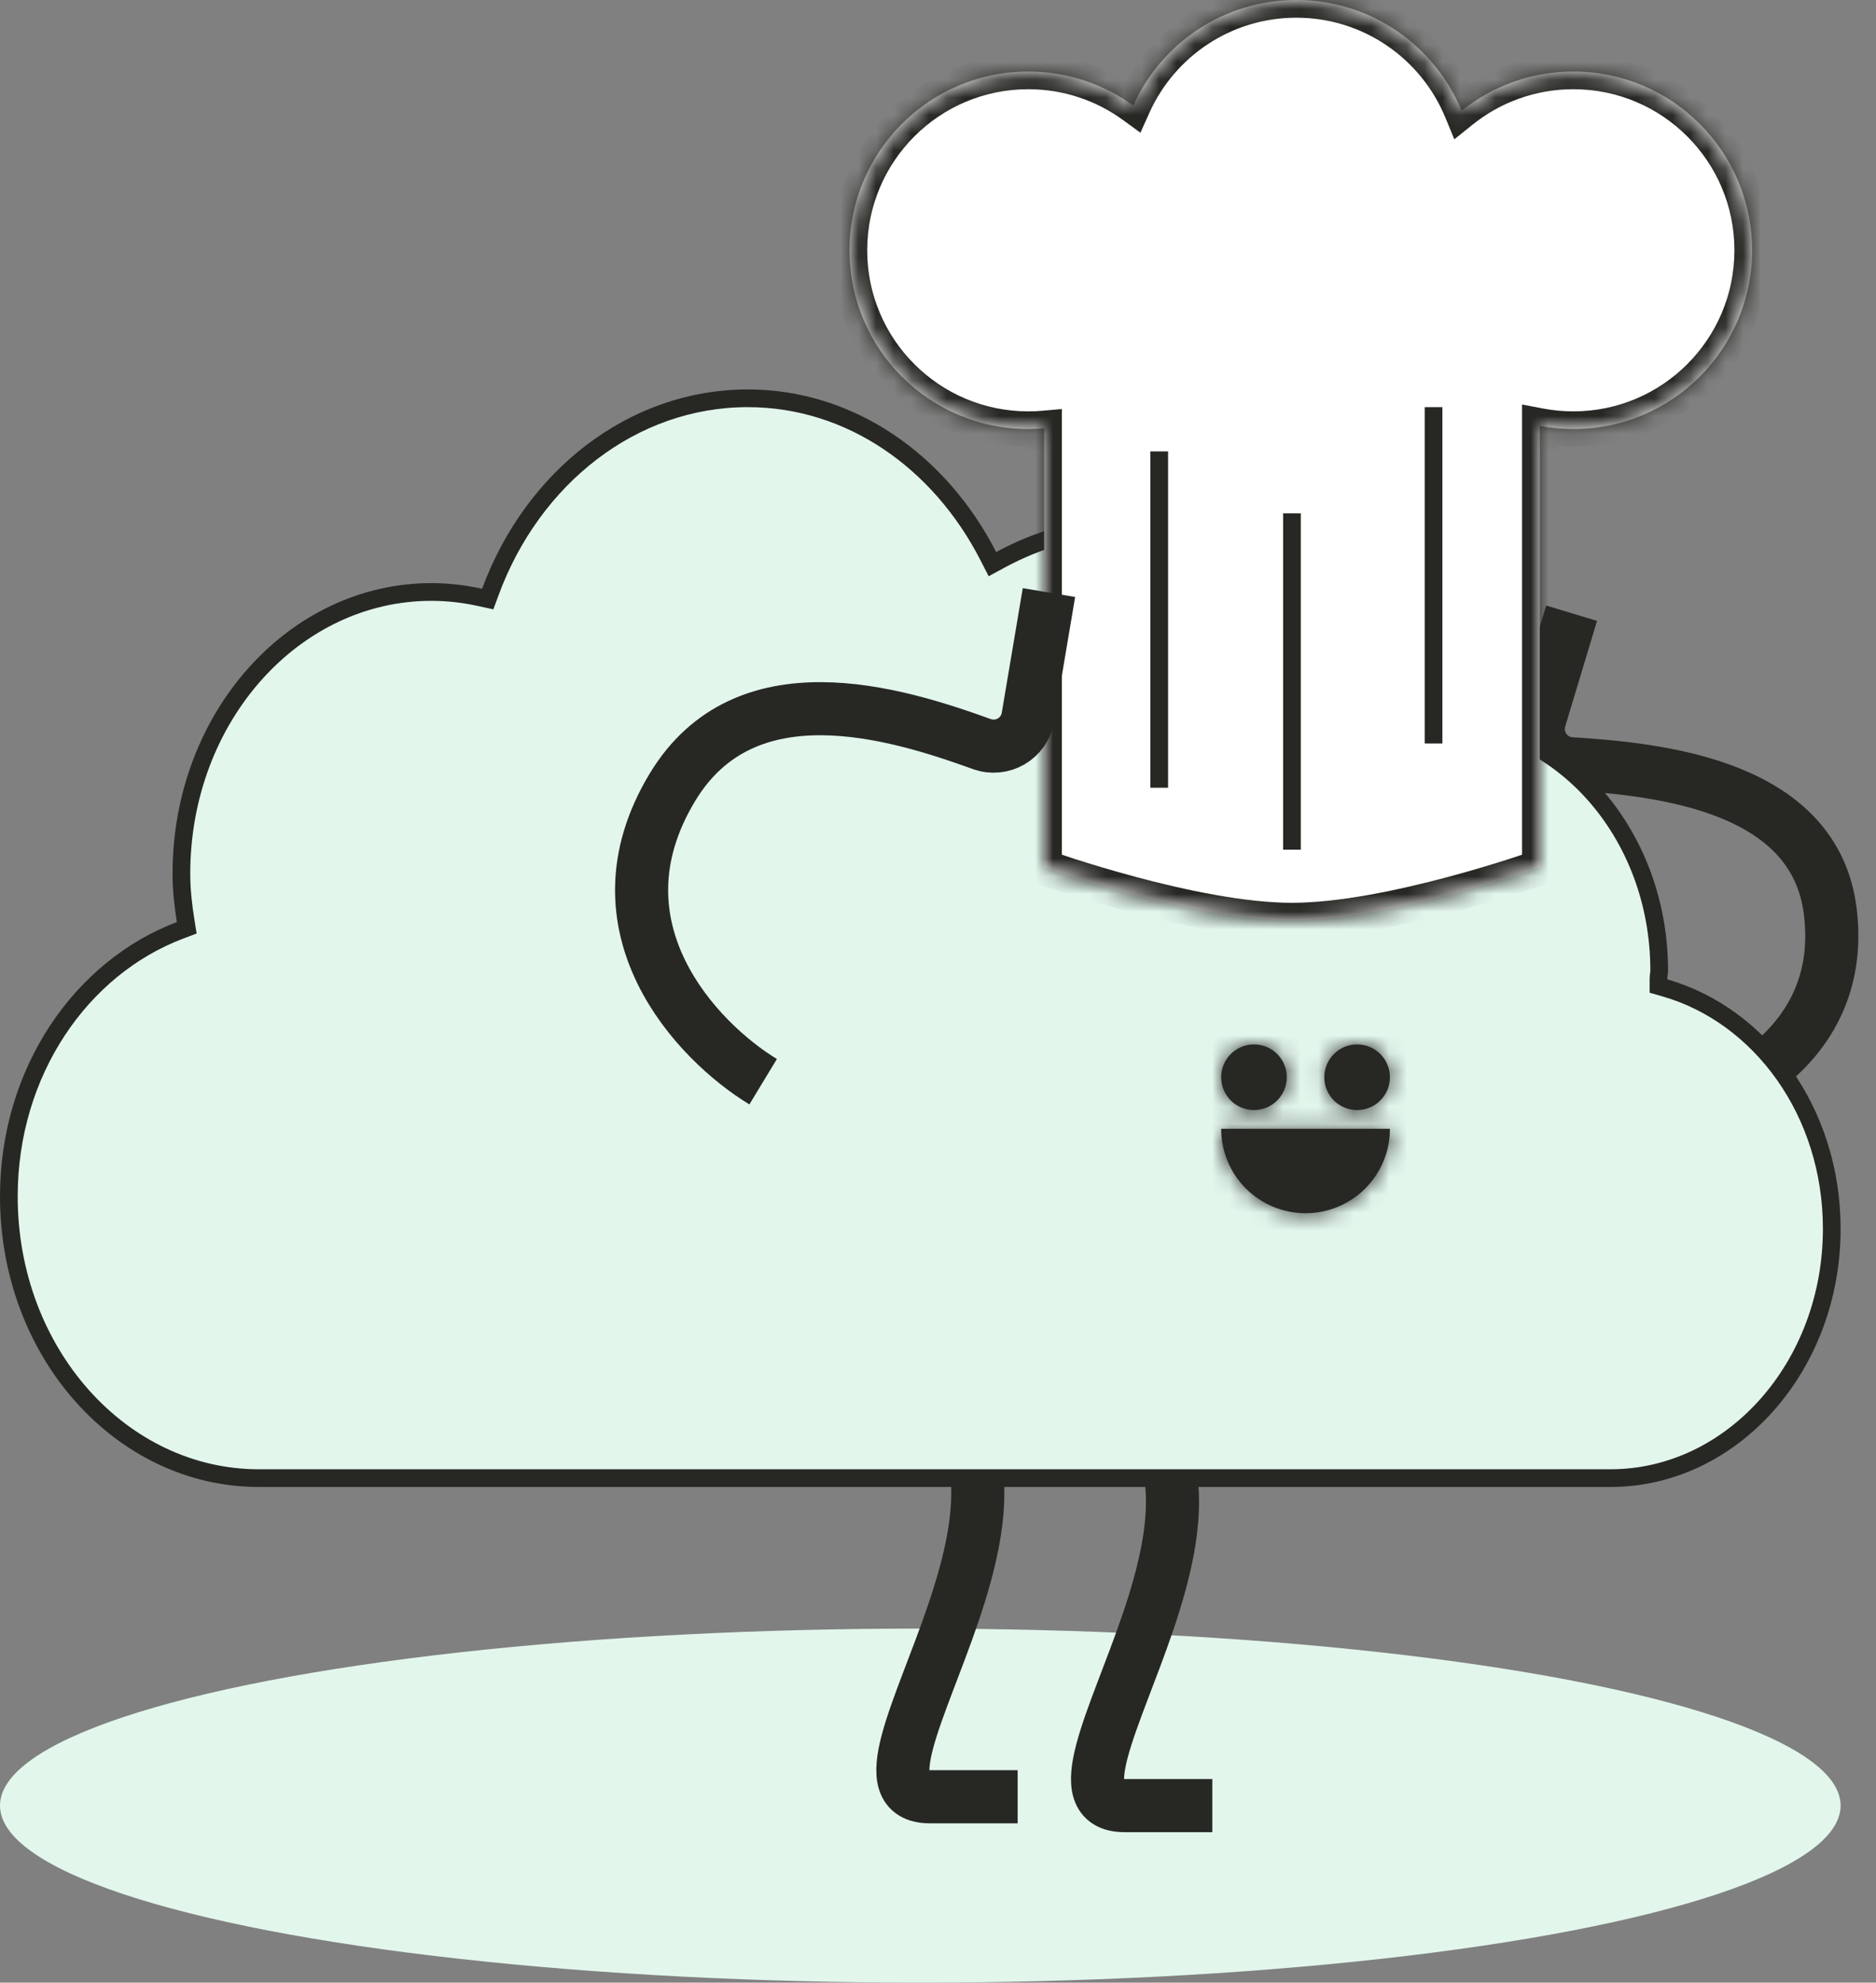
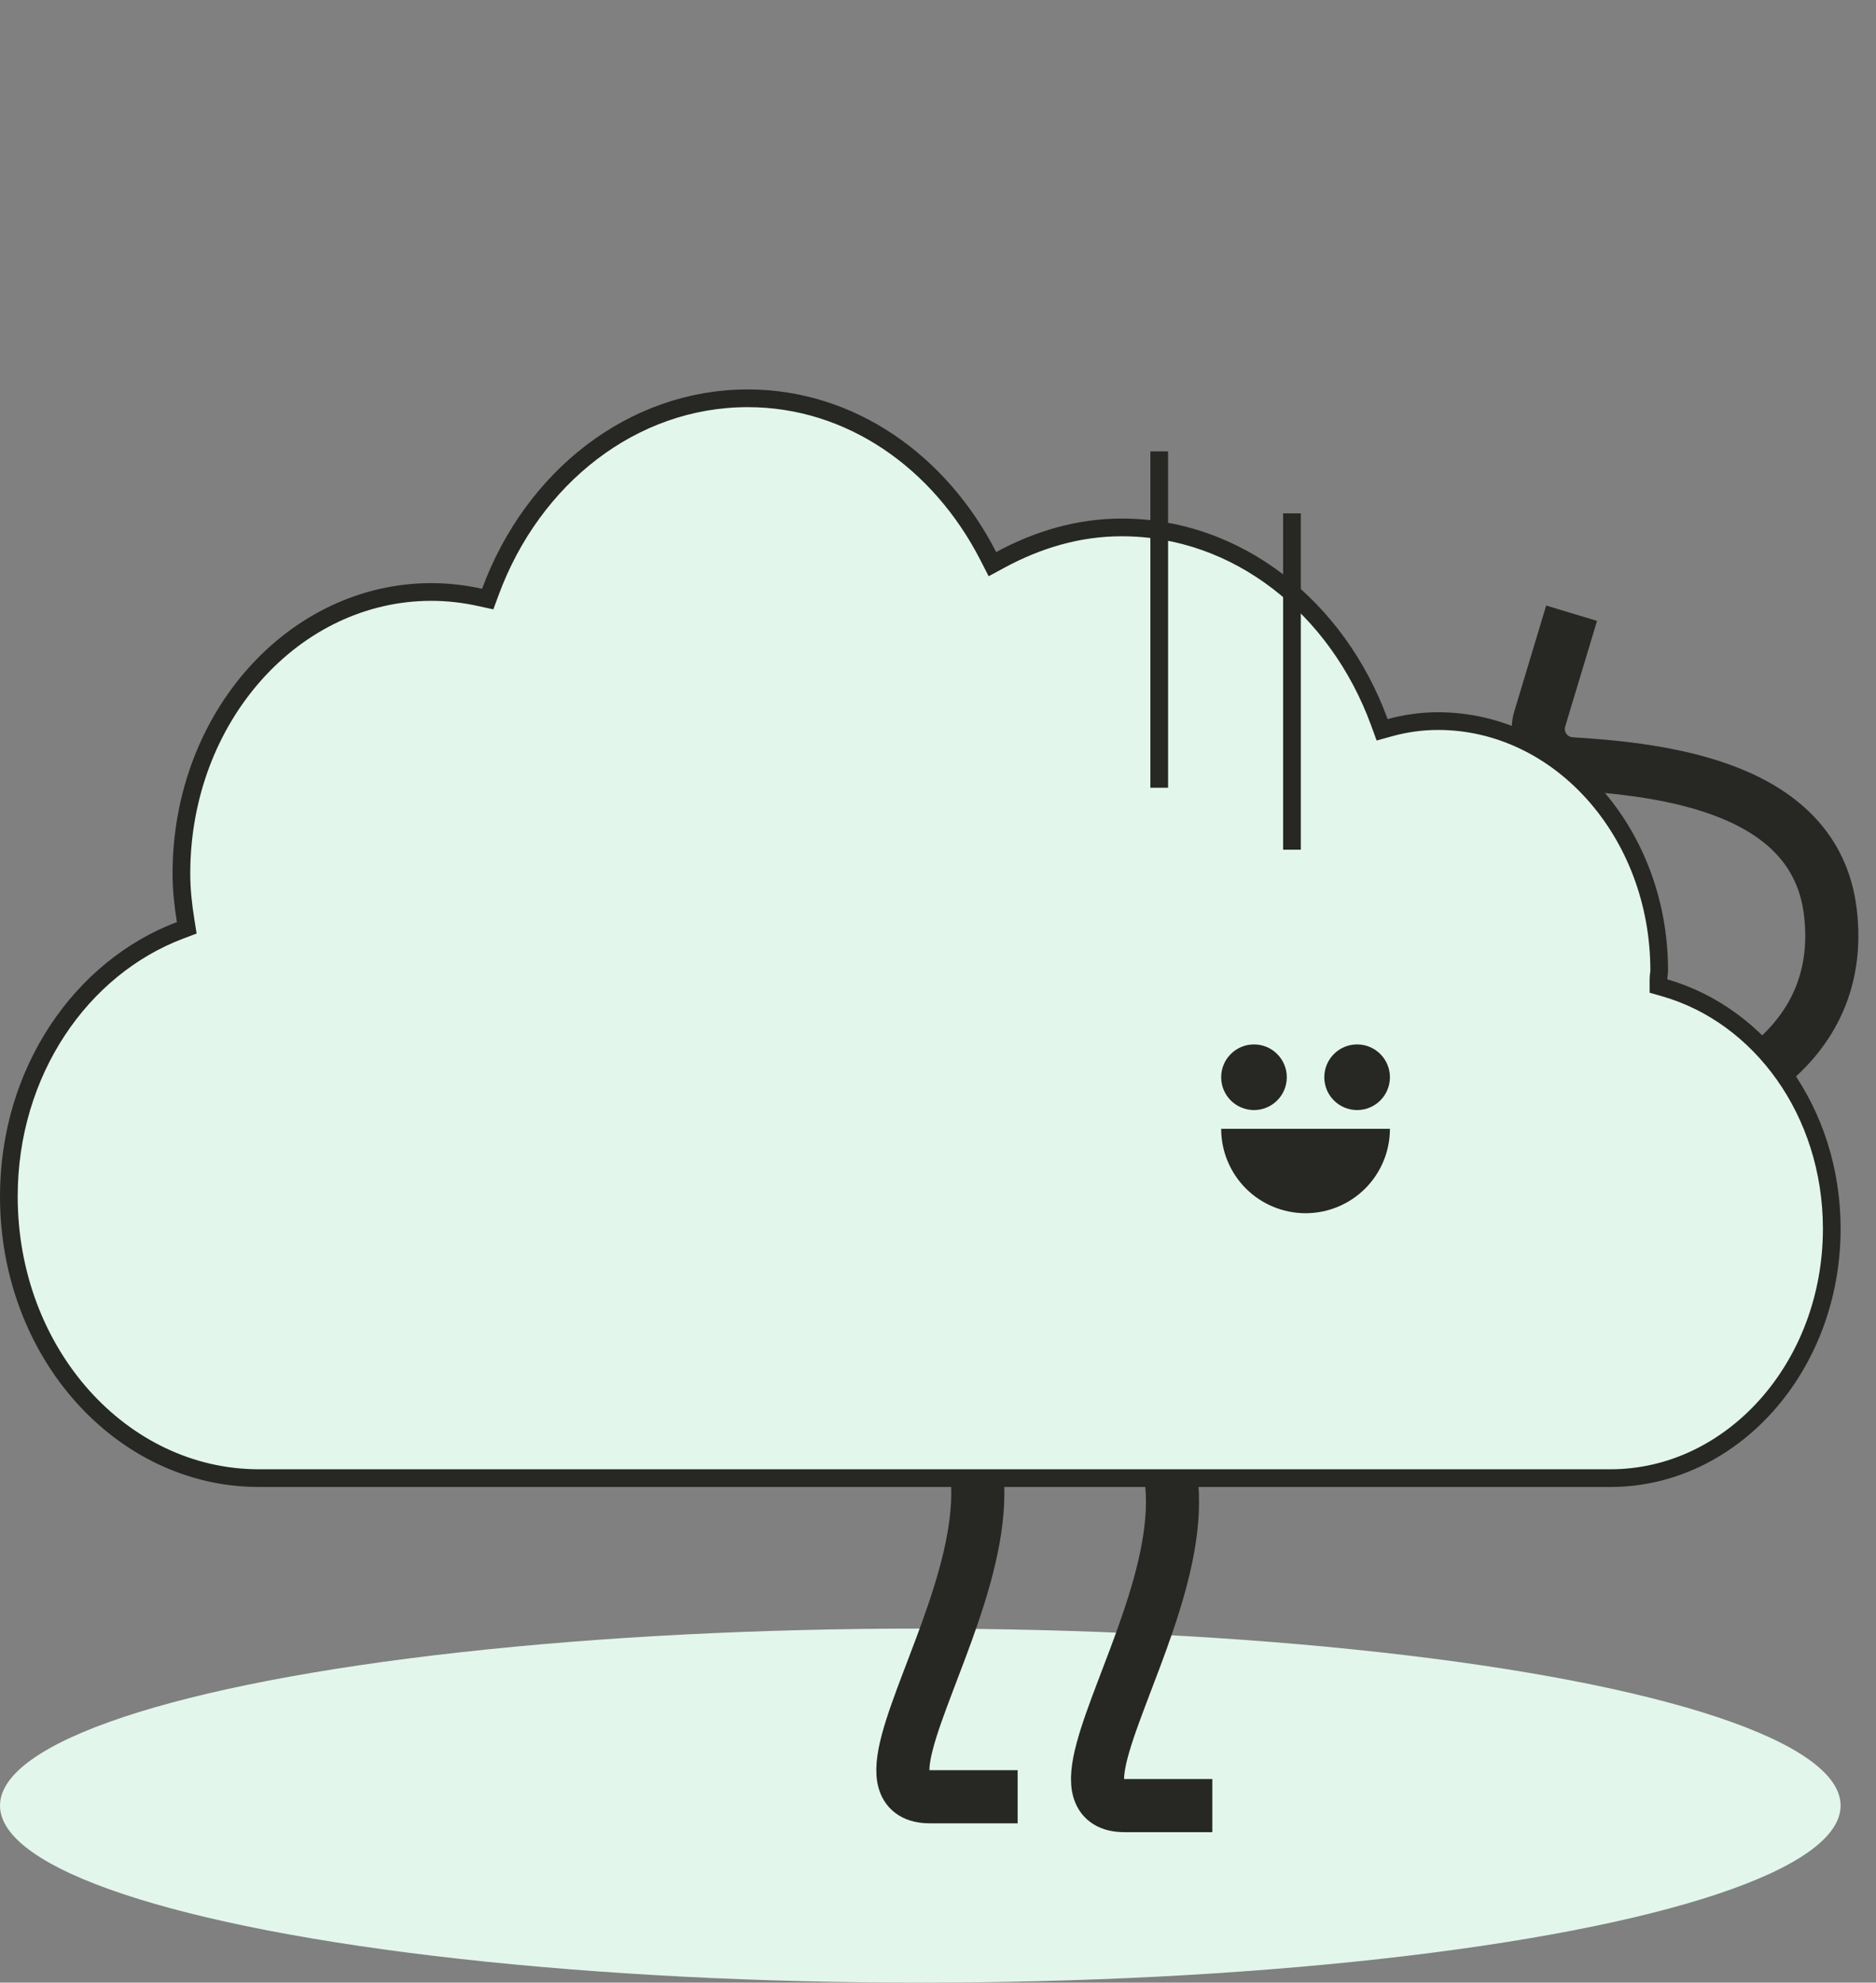
<svg xmlns="http://www.w3.org/2000/svg" width="106" height="112" viewBox="0 0 106 112" fill="none">
  <rect x="0" y="0" width="106" height="112" fill="#808080" stroke="none" />
  <ellipse cx="52" cy="102" rx="52" ry="10" fill="#E2F6EC" />
  <path d="M61 77.5C74.463 82.5 57 102 63.537 102H68.5" stroke="#272724" stroke-width="3" />
  <path d="M50 77C63.463 82 46 101.5 52.537 101.5H57.5" stroke="#272724" stroke-width="3" />
  <path d="M91.767 63.493C96.07 62.976 104.424 59.856 103.42 51.516C102.572 44.464 94.052 43.472 88.779 43.147C87.499 43.068 86.633 41.834 87.003 40.606L88.801 34.641" stroke="#272724" stroke-width="3" />
  <path d="M93.709 55.325L93.709 55.702L94.071 55.806C99.46 57.355 103.5 62.794 103.5 69.412C103.5 77.238 97.841 83.5 91 83.5L14.625 83.5C6.869 83.5 0.5 76.44 0.5 67.588C0.5 60.529 4.593 54.664 10.171 52.556L10.552 52.412L10.488 52.009C10.348 51.136 10.25 50.252 10.25 49.353C10.25 40.501 16.619 33.441 24.375 33.441C25.311 33.441 26.229 33.55 27.132 33.749L27.557 33.842L27.708 33.433C30.086 26.985 35.73 22.5 42.25 22.5C48.063 22.5 53.108 26.08 55.841 31.414L56.074 31.869L56.523 31.626C58.618 30.495 60.913 29.794 63.375 29.794C69.914 29.794 75.558 34.3 77.937 40.795L78.095 41.227L78.538 41.105C79.412 40.865 80.322 40.735 81.25 40.735C88.091 40.735 93.75 46.998 93.75 54.824C93.75 54.879 93.744 54.929 93.734 55.011L93.733 55.018C93.723 55.095 93.709 55.202 93.709 55.325Z" fill="#E2F6EC" stroke="#272724" />
  <mask id="path-6-inside-1_167_7045" fill="white">
    <path fill-rule="evenodd" clip-rule="evenodd" d="M72.708 60.854C72.708 61.878 71.878 62.708 70.854 62.708C69.83 62.708 69 61.878 69 60.854C69 59.83 69.83 59 70.854 59C71.878 59 72.708 59.83 72.708 60.854ZM78.535 60.854C78.535 61.878 77.705 62.708 76.681 62.708C75.657 62.708 74.827 61.878 74.827 60.854C74.827 59.83 75.657 59 76.681 59C77.705 59 78.535 59.83 78.535 60.854ZM78.172 65.592C78.412 65.014 78.535 64.394 78.535 63.768H73.768L69 63.768C69 64.394 69.123 65.014 69.363 65.592C69.603 66.171 69.954 66.696 70.396 67.139C70.839 67.582 71.365 67.933 71.943 68.172C72.522 68.412 73.142 68.535 73.768 68.535C74.394 68.535 75.014 68.412 75.592 68.172C76.171 67.933 76.696 67.582 77.139 67.139C77.582 66.696 77.933 66.171 78.172 65.592Z" />
  </mask>
  <path fill-rule="evenodd" clip-rule="evenodd" d="M72.708 60.854C72.708 61.878 71.878 62.708 70.854 62.708C69.83 62.708 69 61.878 69 60.854C69 59.83 69.83 59 70.854 59C71.878 59 72.708 59.83 72.708 60.854ZM78.535 60.854C78.535 61.878 77.705 62.708 76.681 62.708C75.657 62.708 74.827 61.878 74.827 60.854C74.827 59.83 75.657 59 76.681 59C77.705 59 78.535 59.83 78.535 60.854ZM78.172 65.592C78.412 65.014 78.535 64.394 78.535 63.768H73.768L69 63.768C69 64.394 69.123 65.014 69.363 65.592C69.603 66.171 69.954 66.696 70.396 67.139C70.839 67.582 71.365 67.933 71.943 68.172C72.522 68.412 73.142 68.535 73.768 68.535C74.394 68.535 75.014 68.412 75.592 68.172C76.171 67.933 76.696 67.582 77.139 67.139C77.582 66.696 77.933 66.171 78.172 65.592Z" fill="#272724" />
-   <path d="M78.535 63.768H81.274V61.029H78.535V63.768ZM78.172 65.592L80.703 66.64L80.703 66.64L78.172 65.592ZM73.768 63.768L73.768 66.506H73.768V63.768ZM69 63.768L69 61.029L66.262 61.029V63.768H69ZM69.363 65.592L66.833 66.64L69.363 65.592ZM70.396 67.139L72.333 65.203L70.396 67.139ZM75.592 68.172L76.64 70.703L76.64 70.703L75.592 68.172ZM77.139 67.139L75.203 65.203L75.203 65.203L77.139 67.139ZM70.854 65.447C73.391 65.447 75.447 63.391 75.447 60.854H69.97C69.97 60.366 70.366 59.97 70.854 59.97V65.447ZM66.262 60.854C66.262 63.391 68.318 65.447 70.854 65.447V59.97C71.343 59.97 71.738 60.366 71.738 60.854H66.262ZM70.854 56.262C68.318 56.262 66.262 58.318 66.262 60.854H71.738C71.738 61.343 71.343 61.738 70.854 61.738V56.262ZM75.447 60.854C75.447 58.318 73.391 56.262 70.854 56.262V61.738C70.366 61.738 69.97 61.343 69.97 60.854H75.447ZM76.681 65.447C79.218 65.447 81.274 63.391 81.274 60.854H75.797C75.797 60.366 76.193 59.97 76.681 59.97V65.447ZM72.089 60.854C72.089 63.391 74.145 65.447 76.681 65.447V59.97C77.17 59.97 77.566 60.366 77.566 60.854H72.089ZM76.681 56.262C74.145 56.262 72.089 58.318 72.089 60.854H77.566C77.566 61.343 77.17 61.738 76.681 61.738V56.262ZM81.274 60.854C81.274 58.318 79.218 56.262 76.681 56.262V61.738C76.193 61.738 75.797 61.343 75.797 60.854H81.274ZM75.797 63.768C75.797 64.034 75.745 64.298 75.643 64.544L80.703 66.64C81.08 65.73 81.274 64.754 81.274 63.768H75.797ZM73.768 66.506H78.535V61.029H73.768V66.506ZM69 66.506L73.768 66.506L73.768 61.029L69 61.029L69 66.506ZM71.893 64.544C71.791 64.298 71.738 64.034 71.738 63.768H66.262C66.262 64.754 66.456 65.73 66.833 66.64L71.893 64.544ZM72.333 65.203C72.144 65.014 71.995 64.791 71.893 64.544L66.833 66.64C67.21 67.551 67.763 68.378 68.46 69.075L72.333 65.203ZM72.991 65.643C72.745 65.541 72.521 65.391 72.333 65.203L68.46 69.075C69.157 69.772 69.985 70.325 70.895 70.703L72.991 65.643ZM73.768 65.797C73.501 65.797 73.237 65.745 72.991 65.643L70.895 70.703C71.806 71.08 72.782 71.274 73.768 71.274V65.797ZM74.544 65.643C74.298 65.745 74.034 65.797 73.768 65.797V71.274C74.754 71.274 75.73 71.08 76.64 70.703L74.544 65.643ZM75.203 65.203C75.014 65.391 74.791 65.541 74.544 65.643L76.64 70.703C77.551 70.325 78.378 69.772 79.075 69.075L75.203 65.203ZM75.643 64.544C75.541 64.791 75.391 65.014 75.203 65.203L79.075 69.075C79.772 68.378 80.325 67.551 80.703 66.64L75.643 64.544Z" fill="#272724" mask="url(#path-6-inside-1_167_7045)" />
  <mask id="path-8-inside-2_167_7045" fill="white">
    <path fill-rule="evenodd" clip-rule="evenodd" d="M59 24.198C58.703 24.224 58.403 24.238 58.099 24.238C52.522 24.238 48 19.716 48 14.139C48 8.561 52.522 4.04 58.099 4.04C60.316 4.04 62.365 4.754 64.031 5.964C65.611 2.448 69.143 0 73.248 0C77.464 0 81.077 2.584 82.589 6.255C84.318 4.869 86.513 4.04 88.901 4.04C94.478 4.04 99 8.561 99 14.139C99 19.716 94.478 24.238 88.901 24.238C88.251 24.238 87.616 24.176 87 24.059V49C87 49 78.591 52 73 52C67.409 52 59 49 59 49V24.198Z" />
  </mask>
-   <path fill-rule="evenodd" clip-rule="evenodd" d="M59 24.198C58.703 24.224 58.403 24.238 58.099 24.238C52.522 24.238 48 19.716 48 14.139C48 8.561 52.522 4.04 58.099 4.04C60.316 4.04 62.365 4.754 64.031 5.964C65.611 2.448 69.143 0 73.248 0C77.464 0 81.077 2.584 82.589 6.255C84.318 4.869 86.513 4.04 88.901 4.04C94.478 4.04 99 8.561 99 14.139C99 19.716 94.478 24.238 88.901 24.238C88.251 24.238 87.616 24.176 87 24.059V49C87 49 78.591 52 73 52C67.409 52 59 49 59 49V24.198Z" fill="white" />
-   <path d="M59 24.198H60V23.106L58.912 23.202L59 24.198ZM64.031 5.964L63.443 6.773L64.439 7.497L64.943 6.374L64.031 5.964ZM82.589 6.255L81.665 6.636L82.173 7.87L83.215 7.035L82.589 6.255ZM87 24.059L87.187 23.077L86 22.851V24.059H87ZM87 49L87.336 49.942L88 49.705V49H87ZM59 49H58V49.705L58.664 49.942L59 49ZM58.912 23.202C58.644 23.226 58.373 23.238 58.099 23.238V25.238C58.432 25.238 58.762 25.223 59.088 25.194L58.912 23.202ZM58.099 23.238C53.074 23.238 49 19.164 49 14.139H47C47 20.268 51.969 25.238 58.099 25.238V23.238ZM49 14.139C49 9.113 53.074 5.04 58.099 5.04V3.04C51.969 3.04 47 8.009 47 14.139H49ZM58.099 5.04C60.097 5.04 61.943 5.683 63.443 6.773L64.619 5.156C62.788 3.825 60.534 3.04 58.099 3.04V5.04ZM64.943 6.374C66.367 3.204 69.551 1 73.248 1V-1C68.735 -1 64.854 1.693 63.119 5.555L64.943 6.374ZM73.248 1C77.045 1 80.301 3.326 81.665 6.636L83.514 5.874C81.852 1.841 77.883 -1 73.248 -1V1ZM83.215 7.035C84.772 5.786 86.748 5.04 88.901 5.04V3.04C86.277 3.04 83.864 3.951 81.964 5.474L83.215 7.035ZM88.901 5.04C93.926 5.04 98 9.113 98 14.139H100C100 8.009 95.031 3.04 88.901 3.04V5.04ZM98 14.139C98 19.164 93.926 23.238 88.901 23.238V25.238C95.031 25.238 100 20.268 100 14.139H98ZM88.901 23.238C88.314 23.238 87.741 23.182 87.187 23.077L86.813 25.041C87.49 25.17 88.188 25.238 88.901 25.238V23.238ZM86 24.059V49H88V24.059H86ZM87 49C86.664 48.058 86.664 48.058 86.664 48.058C86.664 48.058 86.664 48.058 86.664 48.058C86.664 48.058 86.664 48.058 86.663 48.058C86.662 48.059 86.661 48.059 86.659 48.06C86.656 48.061 86.65 48.063 86.643 48.066C86.628 48.071 86.605 48.079 86.575 48.09C86.514 48.111 86.423 48.142 86.305 48.182C86.07 48.263 85.725 48.378 85.293 48.517C84.429 48.794 83.219 49.164 81.838 49.534C79.051 50.28 75.657 51 73 51V53C75.934 53 79.54 52.22 82.355 51.466C83.775 51.086 85.017 50.706 85.905 50.421C86.349 50.278 86.704 50.159 86.95 50.075C87.073 50.034 87.168 50.001 87.234 49.978C87.266 49.966 87.291 49.958 87.309 49.952C87.317 49.949 87.324 49.946 87.328 49.945C87.331 49.944 87.332 49.943 87.334 49.943C87.334 49.942 87.335 49.942 87.335 49.942C87.335 49.942 87.336 49.942 87.336 49.942C87.336 49.942 87.336 49.942 87 49ZM73 51C70.343 51 66.949 50.28 64.162 49.534C62.781 49.164 61.571 48.794 60.707 48.517C60.275 48.378 59.931 48.263 59.695 48.182C59.577 48.142 59.486 48.111 59.425 48.09C59.395 48.079 59.372 48.071 59.357 48.066C59.35 48.063 59.344 48.061 59.341 48.06C59.339 48.059 59.337 48.059 59.337 48.058C59.336 48.058 59.336 48.058 59.336 48.058C59.336 48.058 59.336 48.058 59.336 48.058C59.336 48.058 59.336 48.058 59 49C58.664 49.942 58.664 49.942 58.664 49.942C58.664 49.942 58.664 49.942 58.665 49.942C58.665 49.942 58.666 49.942 58.666 49.943C58.668 49.943 58.669 49.944 58.672 49.945C58.676 49.946 58.683 49.949 58.691 49.952C58.709 49.958 58.734 49.966 58.766 49.978C58.831 50.001 58.927 50.034 59.05 50.075C59.296 50.159 59.651 50.278 60.095 50.421C60.983 50.706 62.225 51.086 63.645 51.466C66.46 52.22 70.066 53 73 53V51ZM60 49V24.198H58V49H60Z" fill="#272724" mask="url(#path-8-inside-2_167_7045)" />
  <path d="M65.5 25.5V44.5" stroke="#272724" />
  <path d="M73 29V48" stroke="#272724" />
-   <path d="M81 23V42" stroke="#272724" />
-   <path d="M43.12 61.106C39.413 58.861 33.2 52.39 38.002 44.461C42.099 37.696 50.493 40.233 55.467 42.03C56.632 42.45 57.878 41.725 58.084 40.504L59.269 33.475" stroke="#272724" stroke-width="3" />
</svg>